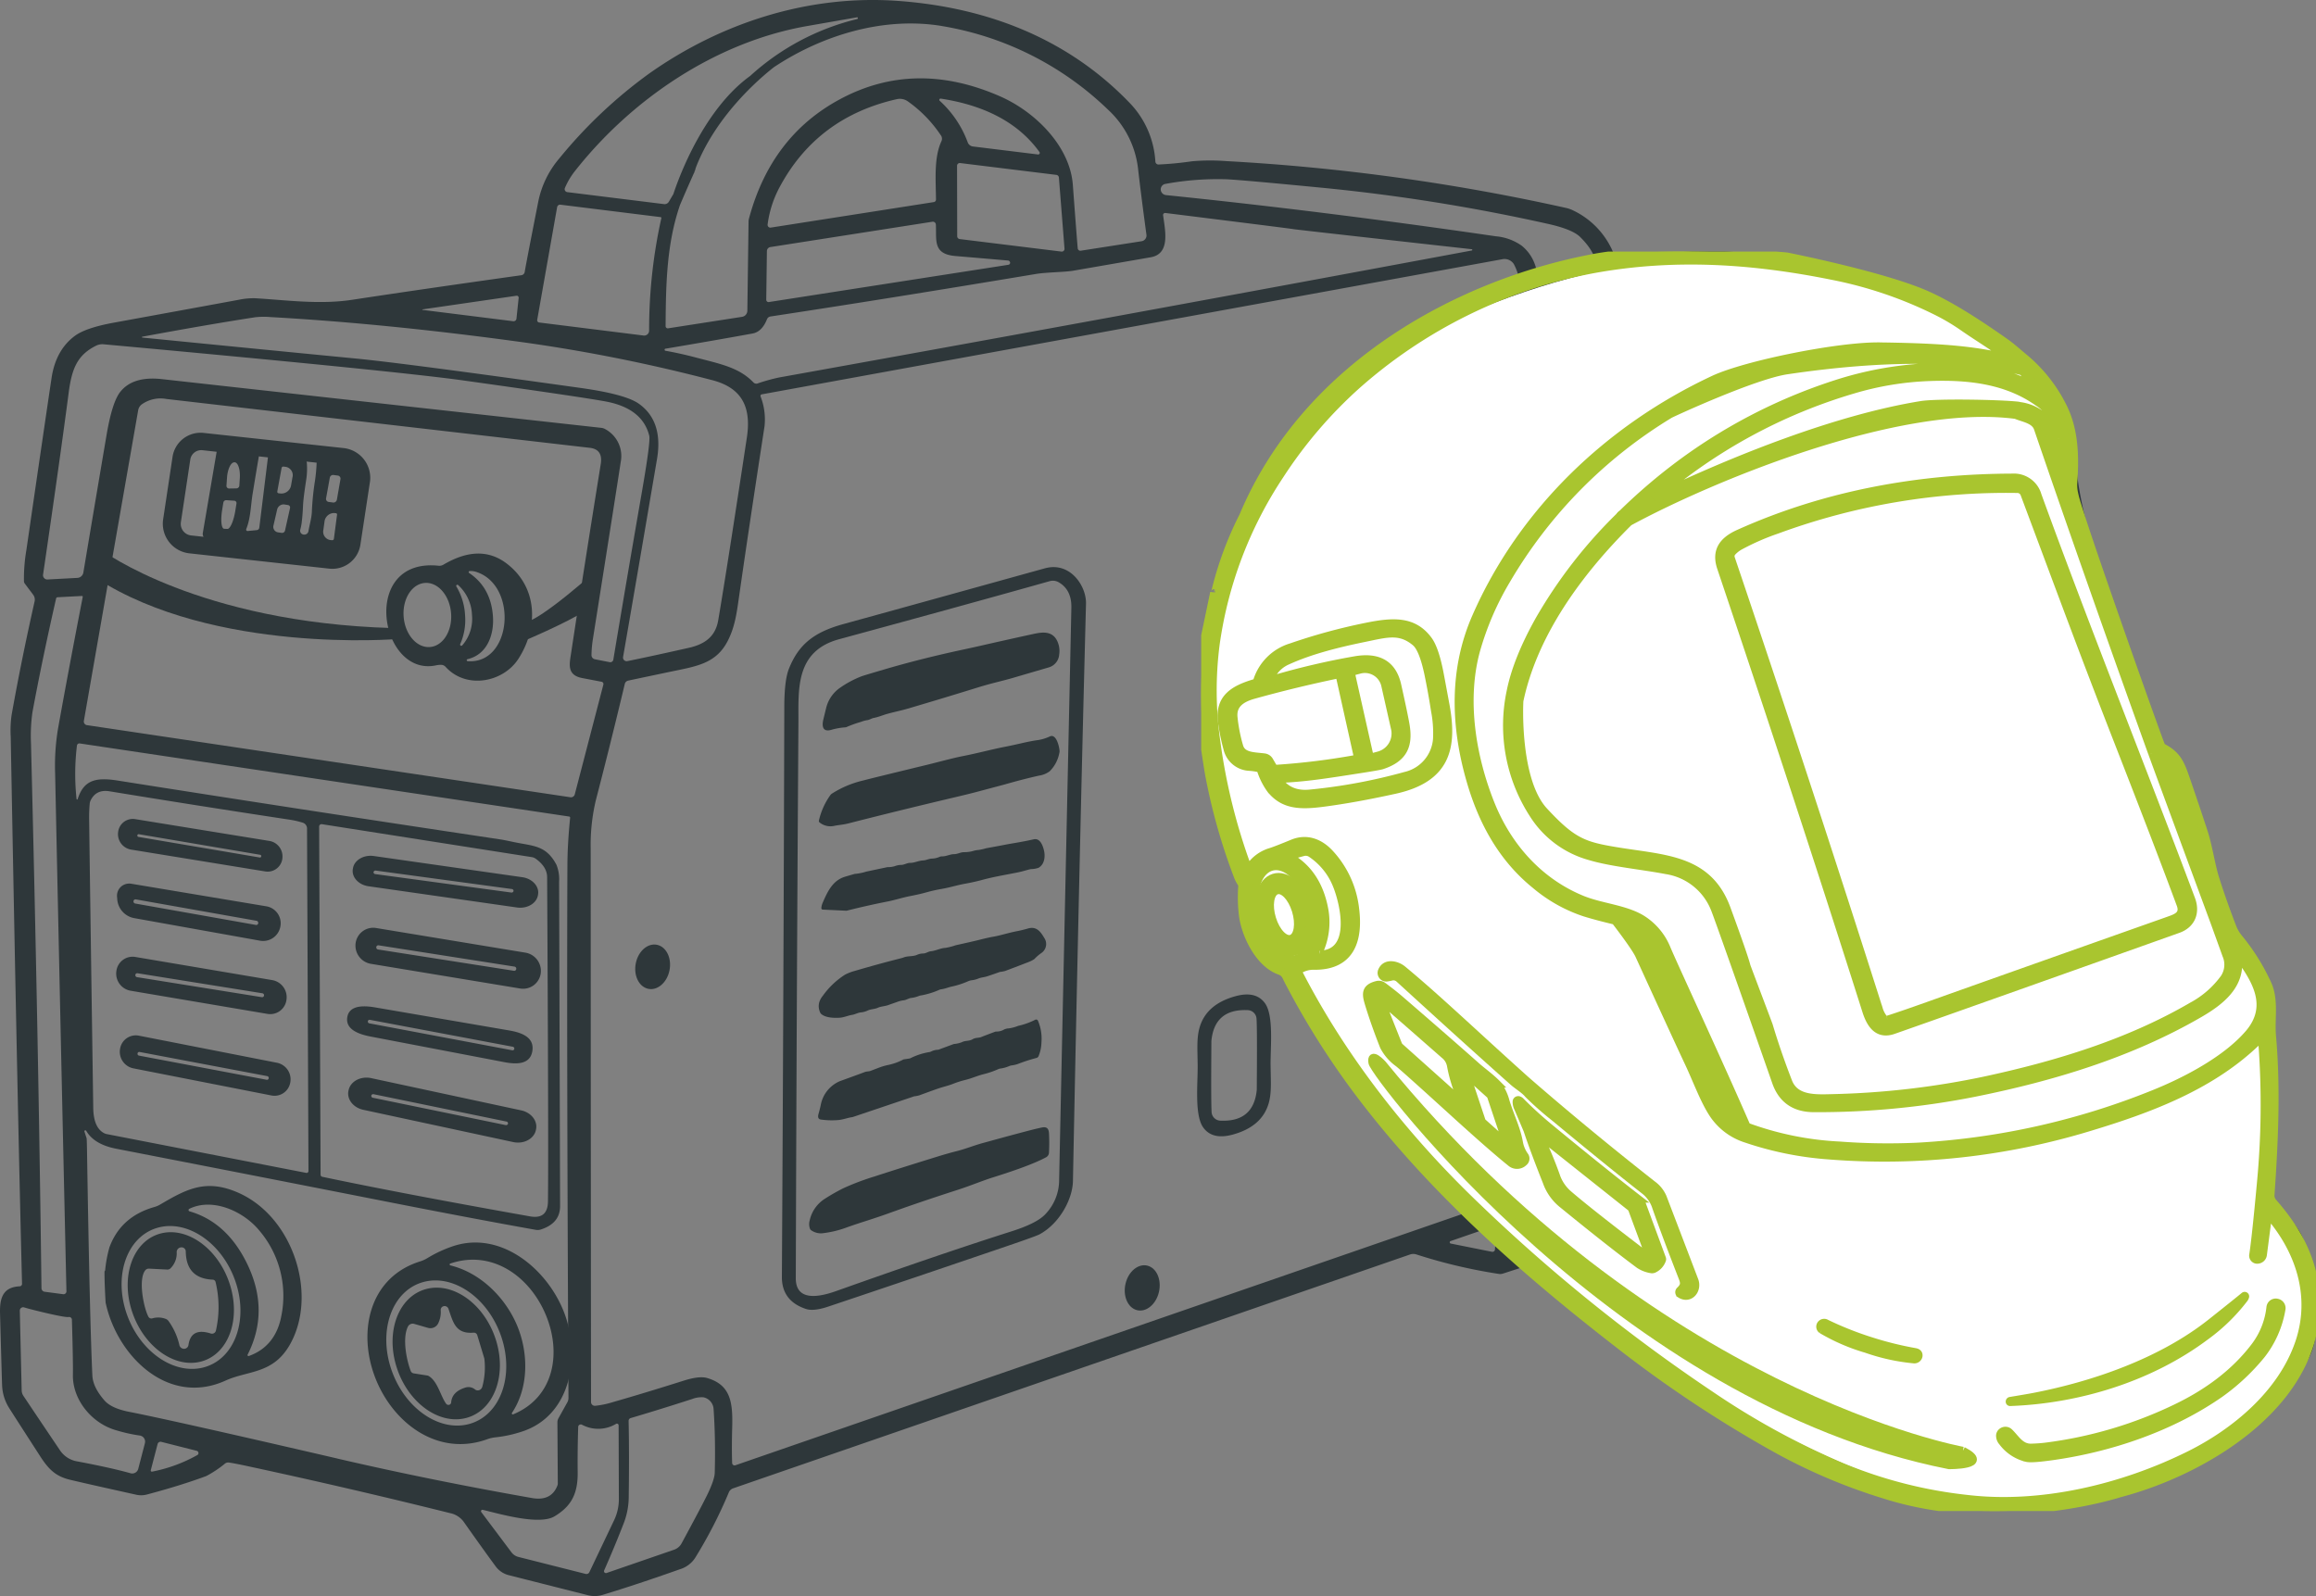
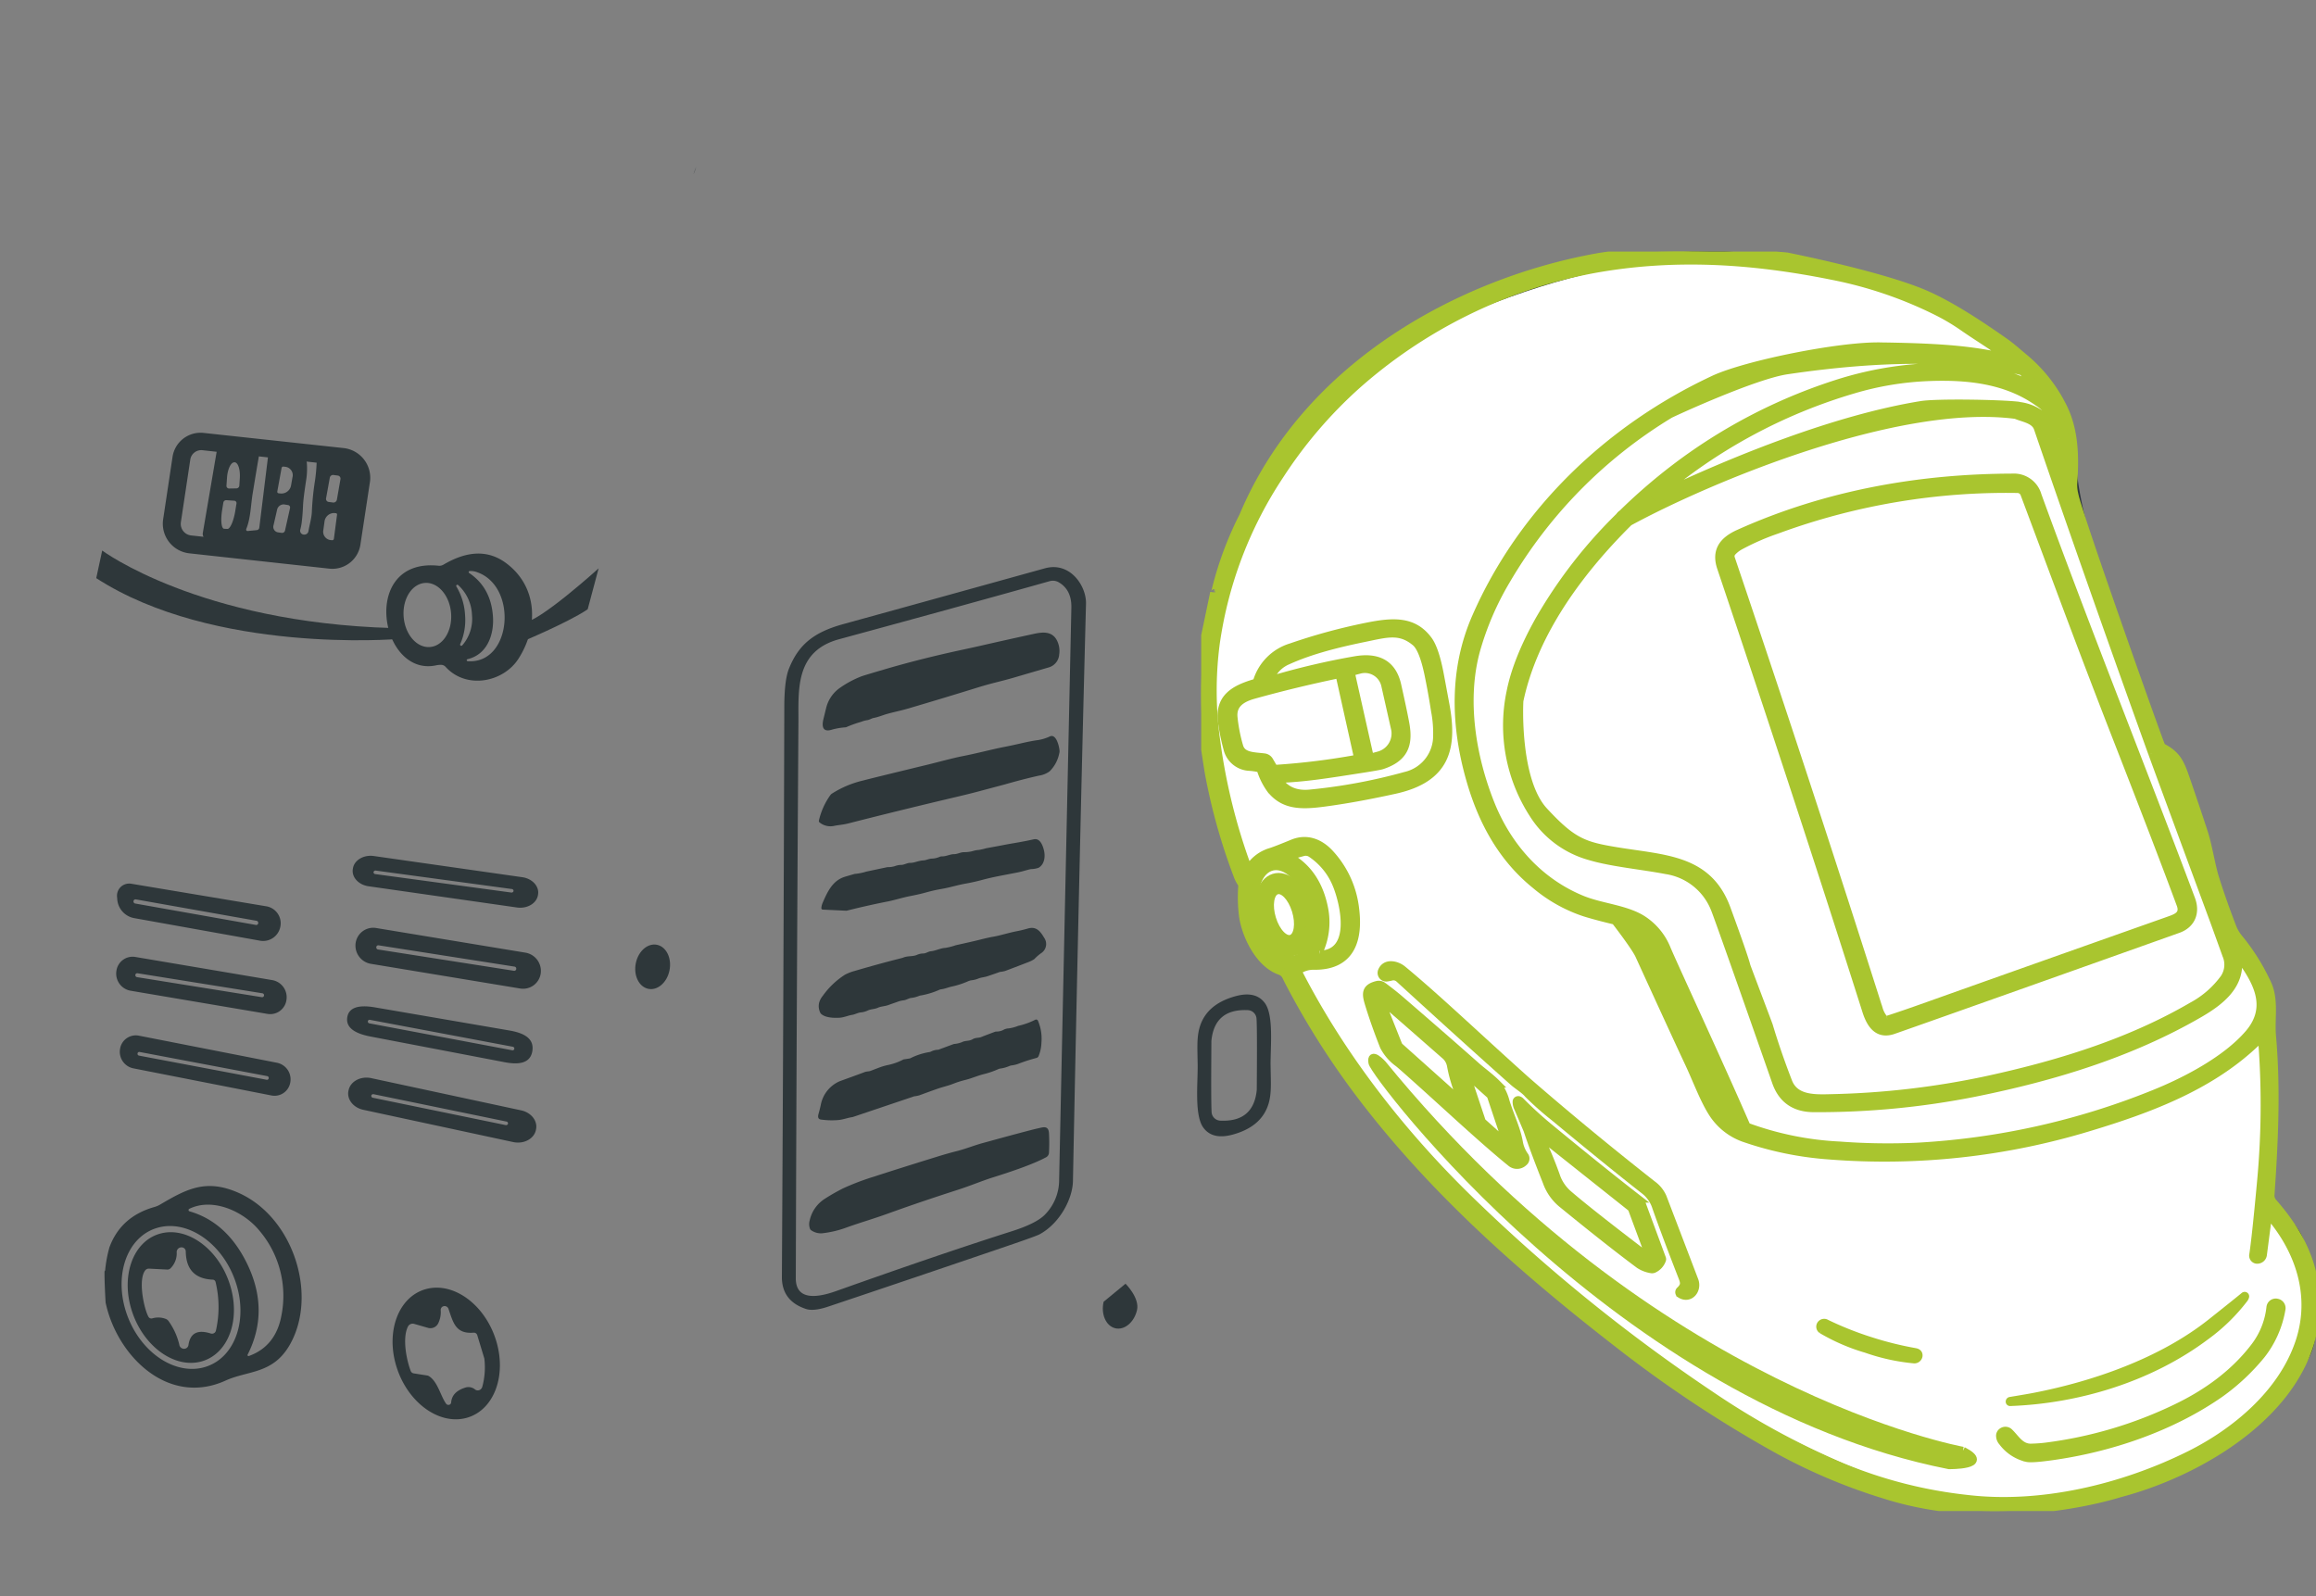
<svg xmlns="http://www.w3.org/2000/svg" width="597.824" height="412.036" viewBox="0 0 597.824 412.036">
  <rect x="0" y="0" width="597.824" height="412.036" fill="#808080" stroke="none" />
  <defs>
    <style> .cls-1 { fill: #2e373a; } .cls-2, .cls-3 { fill: none; } .cls-2, .cls-6 { stroke: #2e373a; } .cls-2, .cls-3, .cls-6, .cls-8 { stroke-width: 2px; } .cls-3, .cls-8 { stroke: #a9c52f; } .cls-4 { clip-path: url(#clip-path); } .cls-5 { clip-path: url(#clip-path-2); } .cls-6 { fill: #fff; } .cls-7 { clip-path: url(#clip-path-3); } .cls-8 { fill: #a9c52f; } </style>
    <clipPath id="clip-path">
      <rect id="矩形_128" data-name="矩形 128" class="cls-1" width="419.705" height="412.036" />
    </clipPath>
    <clipPath id="clip-path-2">
      <rect id="矩形_129" data-name="矩形 129" class="cls-2" width="287.759" height="325.137" />
    </clipPath>
    <clipPath id="clip-path-3">
      <rect id="矩形_130" data-name="矩形 130" class="cls-3" width="287.759" height="325.137" />
    </clipPath>
  </defs>
  <g id="熔接机插图" transform="translate(-94.078 -4606.754)">
    <g id="组_69" data-name="组 69" transform="translate(94.078 4606.754)">
      <g id="组_68" data-name="组 68" class="cls-4">
        <path id="路径_17483" data-name="路径 17483" class="cls-1" d="M86.357,109.556l-36.012-3.9a7.317,7.317,0,0,0-8.1,6.131L39.8,128.047c-.02.157-.041.313-.051.47a7.694,7.694,0,0,0,6.87,8.223L82.6,140.675a7.314,7.314,0,0,0,8.123-6.128L93.2,118.263c.021-.146.041-.3.052-.46a7.719,7.719,0,0,0-6.891-8.247m-32.74.982L50.049,131.5a1.435,1.435,0,0,0,.195.966l-3.186-.349a.921.921,0,0,1-.18-.025,3,3,0,0,1-2.49-3.376l2.433-16.2a2.868,2.868,0,0,1,3.175-2.4l3.633.4c-.011.011-.011.011-.011.021m4.822,15.212c-.413,2.616-1.335,4.73-2.044,4.684h-.011l-.837-.039c-.71-.047-.931-2.247-.5-4.873l.309-1.907a.751.751,0,0,1,.812-.6l1.992.135a.615.615,0,0,1,.585.713Zm1.169-8.511v.011l-.128,2.016a.784.784,0,0,1-.781.706L56.867,120a.682.682,0,0,1-.712-.694l.139-2.027c.139-2.246.988-4.038,1.878-4.041l.063-.008c.9.007,1.5,1.8,1.373,4.014m5.025,12.877a.736.736,0,0,1-.655.624l-2.328.223a.367.367,0,0,1-.415-.354.431.431,0,0,1,.031-.157c1.153-2.8,1.149-6.136,1.676-9.284.691-4.234,1.207-7.331,1.559-9.333a.649.649,0,0,0,.01-.135l2.354.257Zm7.936-5.086-1.3,5.832a.778.778,0,0,1-.845.589h-.011l-1-.146a1.433,1.433,0,0,1-1.1-1.844l.906-3.956a1.733,1.733,0,0,1,1.838-1.4l.976.157a.627.627,0,0,1,.533.765m.644-8.013-.372,2.149a2.534,2.534,0,0,1-2.7,2.12l-.488-.052a.4.4,0,0,1-.372-.468l1.108-6.068a.436.436,0,0,1,.5-.357l.5.053a2.18,2.18,0,0,1,1.834,2.622m5.773,1.06a70.082,70.082,0,0,0-.8,8.1c-.109,1.641-.611,3.284-.871,4.838a1.077,1.077,0,0,1-1.152.885.429.429,0,0,1-.116,0l-.116-.034a1,1,0,0,1-.716-1.292,13.3,13.3,0,0,0,.415-2.325c.123-1.012.213-2.266.281-3.74.057-1.37.334-3.6.809-6.661a18.878,18.878,0,0,0,.183-4.383,1.4,1.4,0,0,0-.087-.42l2.611.284a44.489,44.489,0,0,1-.437,4.754m4.888,14.913a.416.416,0,0,1-.423.347l-.435-.03a2.172,2.172,0,0,1-1.857-2.614l.289-2.119a2.5,2.5,0,0,1,2.5-2.25l.436.04a.329.329,0,0,1,.309.384Zm.775-10.106a.9.9,0,0,1-.973.724l-1.136-.149a.789.789,0,0,1-.682-.936l.965-5.319a.86.86,0,0,1,.963-.7l1.115.148a.8.8,0,0,1,.672.935Z" transform="translate(2.299 6.113)" />
        <path id="路径_17484" data-name="路径 17484" class="cls-1" d="M373.686,193.832c.686-3.161,3.215-5.272,5.648-4.717s3.851,3.57,3.164,6.731-3.216,5.272-5.649,4.715-3.849-3.569-3.163-6.729" transform="translate(21.619 10.941)" />
        <path id="路径_17485" data-name="路径 17485" class="cls-1" d="M155.163,235.245c.665-3.129,3.143-5.216,5.536-4.662s3.793,3.542,3.127,6.671-3.144,5.216-5.537,4.661-3.79-3.542-3.126-6.67" transform="translate(8.971 13.341)" />
-         <path id="路径_17486" data-name="路径 17486" class="cls-1" d="M71.207,210.177a3.824,3.824,0,0,1-4.458,3.215L32.2,207.768a4.04,4.04,0,0,1-3.381-4.484l.022-.165a3.813,3.813,0,0,1,4.444-3.213l34.55,5.615a4.045,4.045,0,0,1,3.388,4.491h0Zm-5.436-.687a.346.346,0,0,0-.287-.386l-31.311-5.313a.328.328,0,0,0-.383.272h0l-.005.04a.346.346,0,0,0,.286.386h0l31.31,5.313a.326.326,0,0,0,.383-.272Z" transform="translate(1.666 11.567)" />
        <path id="路径_17487" data-name="路径 17487" class="cls-1" d="M28.619,219.737l-.045-.574a3.129,3.129,0,0,1,2.83-3.526,3.333,3.333,0,0,1,.858.031l34.807,5.818a4.436,4.436,0,0,1,3.7,4.936c0,.03-.01.06-.014.09l-.052.291a4.52,4.52,0,0,1-5.3,3.551l-32.392-5.809a5.337,5.337,0,0,1-4.392-4.808M65,225.834a.54.54,0,0,0-.444-.606l-31.145-5.522a.511.511,0,0,0-.6.42l-.006.041a.542.542,0,0,0,.444.606L64.4,226.3a.512.512,0,0,0,.6-.421Z" transform="translate(1.652 12.48)" />
        <path id="路径_17488" data-name="路径 17488" class="cls-1" d="M348.044,246.851c-.222,7.829.917,12.972-7.622,15.218-4.97,1.294-14.254,5.761-14.056-2.87q.144-6.7.322-13.288c.22-7.824-.908-12.964,7.625-15.22,4.96-1.3,14.258-5.788,14.058,2.858q-.148,6.7-.327,13.3M330.782,246q-.021.759-.357,12.372a1.353,1.353,0,0,0,1.284,1.365,1.32,1.32,0,0,0,.423-.046l9.431-2.5a2.748,2.748,0,0,0,2.063-2.551q.086-2,.254-7.9.022-.77.349-12.393a1.352,1.352,0,0,0-1.3-1.351,1.292,1.292,0,0,0-.4.043l-9.435,2.507a2.753,2.753,0,0,0-2.072,2.552q-.073,2-.241,7.9" transform="translate(18.89 13.218)" />
        <path id="路径_17489" data-name="路径 17489" class="cls-1" d="M340.673,255.445l-7.109,1.883a1.683,1.683,0,0,1-2.029-1.125,1.537,1.537,0,0,1-.068-.489l.33-17.561a1.547,1.547,0,0,1,1.166-1.467l7.111-1.9a1.683,1.683,0,0,1,2.031,1.122,1.608,1.608,0,0,1,.068.49l-.333,17.579a1.548,1.548,0,0,1-1.167,1.467m-2.457-14.608a.945.945,0,0,0-.888-.969l-.388-.027a.893.893,0,0,0-.97.841l-.462,10.1a.945.945,0,0,0,.887.97l.389.026a.891.891,0,0,0,.969-.84Z" transform="translate(19.185 13.586)" />
        <path id="路径_17490" data-name="路径 17490" class="cls-1" d="M72.292,244.689a4.235,4.235,0,0,1-4.964,3.531l-35.216-5.963a4.487,4.487,0,0,1-3.724-5l.026-.185a4.223,4.223,0,0,1,4.948-3.529L68.587,239.5a4.49,4.49,0,0,1,3.732,5Zm-5.783-1.218a.508.508,0,0,0-.427-.563L33.859,237.74a.478.478,0,0,0-.556.4l-.005.041a.508.508,0,0,0,.426.563l32.222,5.17a.48.48,0,0,0,.559-.405Z" transform="translate(1.641 13.514)" />
        <path id="路径_17491" data-name="路径 17491" class="cls-1" d="M134.535,238.325a4.6,4.6,0,0,1-5.4,3.744L90.817,235.73a4.775,4.775,0,0,1-4.047-5.3l.03-.2a4.586,4.586,0,0,1,5.387-3.742l38.322,6.327a4.781,4.781,0,0,1,4.057,5.309Zm-6.292-1.294a.542.542,0,0,0-.464-.6L92.72,230.94a.518.518,0,0,0-.605.43l-.006.043a.541.541,0,0,0,.463.6l35.057,5.495a.519.519,0,0,0,.607-.429Z" transform="translate(5.019 13.105)" />
        <path id="路径_17492" data-name="路径 17492" class="cls-1" d="M133.87,219.039c-.373,2.113-2.795,3.522-5.408,3.148l-38.318-5.48c-2.6-.372-4.416-2.384-4.044-4.493l.029-.166c.371-2.109,2.784-3.517,5.391-3.146l38.325,5.469c2.614.373,4.429,2.389,4.056,4.5Zm-6.293-1.114a.481.481,0,0,0-.464-.507l-35.061-4.754a.515.515,0,0,0-.607.361l-.005.036a.48.48,0,0,0,.463.507l35.06,4.755a.516.516,0,0,0,.608-.361Z" transform="translate(4.981 12.088)" />
        <path id="路径_17493" data-name="路径 17493" class="cls-1" d="M132.518,257.1c-.565,3.583-4.179,3.47-7.245,2.889q-2.429-.467-34.537-6.614-6.576-1.255-6-4.957t7.186-2.563l34.648,5.955c3.067.531,6.519,1.7,5.943,5.29m-4.655-.555a.47.47,0,0,0-.381-.53l-36.9-6.951a.442.442,0,0,0-.526.358l0,.019a.468.468,0,0,0,.38.529l36.895,6.953a.445.445,0,0,0,.528-.359Z" transform="translate(4.902 14.214)" />
        <path id="路径_17494" data-name="路径 17494" class="cls-1" d="M73.232,264.868a4.125,4.125,0,0,1-4.924,3.3L32.783,261.19a4.362,4.362,0,0,1-3.5-4.951l.032-.184a4.112,4.112,0,0,1,4.909-3.3l35.532,6.971a4.367,4.367,0,0,1,3.506,4.959Zm-5.56-1.145a.475.475,0,0,0-.385-.537l-32.94-6.234a.447.447,0,0,0-.532.363l-.006.041a.474.474,0,0,0,.385.536l32.938,6.235a.449.449,0,0,0,.534-.363Z" transform="translate(1.692 14.624)" />
        <path id="路径_17495" data-name="路径 17495" class="cls-1" d="M133.384,276.638c-.559,2.215-3.166,3.546-5.824,2.975l-38.708-8.331c-2.65-.57-4.348-2.826-3.792-5.038l.04-.162c.555-2.211,3.154-3.543,5.8-2.974l38.717,8.321c2.658.571,4.361,2.831,3.8,5.046Zm-7.17-1.771a.489.489,0,0,0-.43-.556l-34.221-7.046a.525.525,0,0,0-.64.336h0l0,.02a.491.491,0,0,0,.428.556l34.22,7.045a.527.527,0,0,0,.642-.336Z" transform="translate(4.917 15.221)" />
-         <path id="路径_17496" data-name="路径 17496" class="cls-1" d="M24.566,309.757l0,.332a.079.079,0,0,0,.011.053Z" transform="translate(1.422 17.929)" />
        <path id="路径_17497" data-name="路径 17497" class="cls-1" d="M60.145,291.21c-8.34-3.716-13.354-1.074-20.216,2.963a6.252,6.252,0,0,1-1.59.684q-8.672,2.475-11.578,10.432a33.435,33.435,0,0,0-1.09,5.843.541.541,0,0,1-.166.317c-.031,2.442.166,6.064.281,8.063,2.878,13.663,16.053,26.91,30.962,20.144,5.828-2.649,12.224-1.63,16.577-9.236,7.307-12.783.982-32.885-13.18-39.21M51.623,336.1c-7.711,2.436-16.808-3.6-20.322-13.476s-.136-19.87,7.56-22.318c7.713-2.45,16.819,3.578,20.339,13.47s.13,19.885-7.577,22.324m19.545-13.253c-.888,4.96-3.545,8.734-8.408,10.466a.261.261,0,0,1-.328-.144.257.257,0,0,1,.01-.2q5.8-11.46-.231-23.68Q57,298.728,47.451,295.962a.345.345,0,0,1-.076-.637c5.994-2.968,14.006.572,18.15,5.674a25.982,25.982,0,0,1,5.644,21.844" transform="translate(1.476 16.752)" />
        <path id="路径_17498" data-name="路径 17498" class="cls-1" d="M39.353,301.119c6.932-2.059,15.023,3.64,18.068,12.728s-.113,18.118-7.049,20.166-15.013-3.653-18.055-12.733.107-18.106,7.036-20.162m13.763,11.833q-6.874-.3-6.968-7.3A1.07,1.07,0,0,0,45.1,304.61h-.108a1.222,1.222,0,0,0-1.187,1.266,5.41,5.41,0,0,1-1.594,4.148,1.121,1.121,0,0,1-.843.319l-4.7-.237a1.186,1.186,0,0,0-1.042.523c-1.812,2.475-.259,9.858.9,11.919a.862.862,0,0,0,1,.392,5.4,5.4,0,0,1,3.344.1,1.651,1.651,0,0,1,.825.585,17.163,17.163,0,0,1,2.814,6.256,1.237,1.237,0,0,0,1.455.889,1.129,1.129,0,0,0,.876-.925q.655-4.619,5.738-3a1.045,1.045,0,0,0,1.337-.675.8.8,0,0,0,.021-.087,27.574,27.574,0,0,0-.1-12.549.777.777,0,0,0-.72-.582" transform="translate(1.803 17.404)" />
-         <path id="路径_17499" data-name="路径 17499" class="cls-1" d="M140.474,321.4c4.279,11.321,1.705,26.554-10.963,30.633a32.7,32.7,0,0,1-6.809,1.477,8.807,8.807,0,0,0-2.12.489c-12.834,4.64-24.522-4.278-28.994-16.092s-1.415-25.709,11.622-29.8a8.58,8.58,0,0,0,1.969-.894,32.516,32.516,0,0,1,6.256-2.943c12.54-4.421,24.749,5.814,29.039,17.136M128.3,324.664c2.966,7.127,3.009,16.014-1.332,22.53a.251.251,0,0,0,.075.349.262.262,0,0,0,.244.025c10.541-4.363,12.541-15.781,8.406-25.687s-13.823-16.908-24.655-13.236a.241.241,0,0,0-.146.318.263.263,0,0,0,.19.163c7.858,1.931,14.24,8.411,17.217,15.538m-24.483-11.171c-7.833,2.344-11.411,12.409-8,22.481s12.528,16.347,20.365,14.015,11.432-12.4,8.016-22.486-12.544-16.356-20.382-14.01" transform="translate(5.189 17.55)" />
-         <path id="路径_17500" data-name="路径 17500" class="cls-1" d="M274.646,313.529c.744-3.173,3.275-5.259,5.654-4.661s3.706,3.656,2.961,6.829-3.276,5.259-5.655,4.66-3.7-3.656-2.96-6.828" transform="translate(15.884 17.871)" />
+         <path id="路径_17500" data-name="路径 17500" class="cls-1" d="M274.646,313.529s3.706,3.656,2.961,6.829-3.276,5.259-5.655,4.66-3.7-3.656-2.96-6.828" transform="translate(15.884 17.871)" />
        <path id="路径_17501" data-name="路径 17501" class="cls-1" d="M104.358,314.614c7.072-1.968,15.172,3.877,18.088,13.056s-.457,18.209-7.532,20.168-15.16-3.89-18.074-13.06.452-18.2,7.518-20.165m12.364,11.239c-4.666.378-5.271-2.591-6.5-6.149a1.058,1.058,0,0,0-1.309-.668.99.99,0,0,0-.694,1.059,6.564,6.564,0,0,1-.6,3.246,2.249,2.249,0,0,1-2.73,1.256l-3.5-1.006a1.38,1.38,0,0,0-1.629.682c-1.462,2.9-.444,8.427.712,11.461a.994.994,0,0,0,.775.627l3.574.562a.566.566,0,0,1,.2.069c2.369,1.288,3.136,5.176,4.585,7.2a.739.739,0,0,0,1.007.189.678.678,0,0,0,.3-.516q.222-2.734,3.539-3.795a2.64,2.64,0,0,1,2.621.442,1.151,1.151,0,0,0,1.651-.246,1.336,1.336,0,0,0,.234-.48,19.171,19.171,0,0,0,.536-7.126,1.677,1.677,0,0,0-.075-.326l-1.772-5.849a.893.893,0,0,0-.915-.63" transform="translate(5.544 18.188)" />
        <path id="路径_17502" data-name="路径 17502" class="cls-1" d="M202.875,179.5c-1.79.5-2.5-.494-1.95-2.759q.7-2.872.739-3.023a8.89,8.89,0,0,1,3.488-5.052,26.069,26.069,0,0,1,5.642-3.018q.652-.241,5.967-1.8,9.181-2.694,19.5-4.928,3.637-.785,5.049-1.107,6.92-1.582,13.586-3.034c2.179-.477,5.305-1.149,6.557,2.168a6.029,6.029,0,0,1,.336,3.085,3.735,3.735,0,0,1-2.7,3.331q-5.482,1.6-9.32,2.728-1.212.357-4.582,1.211-2.161.546-4.573,1.293-9.546,2.955-17.99,5.432c-1.647.482-3.309.811-5.136,1.311-1.222.331-2.2.807-3.634,1.084-.416.076-1.049.471-1.545.546a7,7,0,0,0-1.693.46,30.349,30.349,0,0,0-3.568,1.262,1.1,1.1,0,0,1-.485.145,17.121,17.121,0,0,0-3.682.666" transform="translate(11.619 8.935)" />
        <path id="路径_17503" data-name="路径 17503" class="cls-1" d="M199.821,201.429a18.217,18.217,0,0,1,2.931-6.533,1.5,1.5,0,0,1,.372-.377,25.872,25.872,0,0,1,8.184-3.44q1.377-.389,16.576-4.071c2.57-.621,6.447-1.695,8.989-2.19,3.875-.755,7.395-1.722,10.749-2.381q2-.387,4.343-.927,2.893-.666,4.355-.839a11.439,11.439,0,0,0,3.145-.966c1.535-.675,2.336,2.251,2.466,3.7a1.666,1.666,0,0,1-.05.566,9.031,9.031,0,0,1-2.492,4.746,6.073,6.073,0,0,1-2.708,1.112q-3.837.839-8.857,2.274-.017.008-7.368,1.962-1.753.467-4.973,1.228-15.045,3.55-28.04,6.878c-1.394.358-2.635.412-3.675.64a4.459,4.459,0,0,1-3.789-.894.481.481,0,0,1-.158-.485" transform="translate(11.565 10.396)" />
        <path id="路径_17504" data-name="路径 17504" class="cls-1" d="M200.412,222.594a4.016,4.016,0,0,1,.344-1.39c1.286-2.983,2.62-5.743,5.694-6.7q.313-.1,2.408-.706a1.733,1.733,0,0,1,.45-.069,13.907,13.907,0,0,0,2.692-.565q3.84-.816,4.6-.972c.427-.09.646-.138.657-.141a1.713,1.713,0,0,1,.374-.048,5.684,5.684,0,0,0,1.683-.233,5.181,5.181,0,0,1,1.606-.342c.856.04,1.569-.53,2.419-.522,1.1.014,2.191-.588,3.382-.636.764-.03,1.419-.451,2.291-.472a5.2,5.2,0,0,0,1.923-.449,1.463,1.463,0,0,1,.6-.118c1.1.017,2.128-.567,3.055-.57,1.013,0,1.72-.536,2.743-.519a8.043,8.043,0,0,0,2.243-.307,6.6,6.6,0,0,1,1.469-.268,15.584,15.584,0,0,0,1.941-.445q2.856-.511,5.562-1.034.463-.087,1.225-.214,3.118-.519,5.457-1.049c1.55-.351,2.271,1.37,2.619,2.738.417,1.632.212,3.685-1.346,4.6a6.059,6.059,0,0,1-1.913.347,2.668,2.668,0,0,0-.4.069c-.973.246-2.07.588-3.077.787-3.918.78-6.17,1.126-9.183,1.937q-2.093.563-4.34.968c-2.063.366-3.979.987-6.044,1.347a39.622,39.622,0,0,0-4,.89q-1.639.473-4.246.976c-1.826.352-3.946,1.028-5.651,1.365Q212.5,221.86,207,223.237a.685.685,0,0,1-.193.018l-6.05-.287a.362.362,0,0,1-.341-.368v-.006" transform="translate(11.6 11.852)" />
        <path id="路径_17505" data-name="路径 17505" class="cls-1" d="M253.766,226.595c2.045-.587,3.133.549,4.182,2.37a2.8,2.8,0,0,1-.753,3.991,11.231,11.231,0,0,0-1.665,1.428,1.246,1.246,0,0,1-.255.207,7.912,7.912,0,0,1-1.324.653q-4.381,1.692-6.087,2.319a7.5,7.5,0,0,1-1.189.221,1.448,1.448,0,0,0-.3.077q-1.043.386-3.032,1.051c-.848.285-1.659.3-2.361.6a6.53,6.53,0,0,1-1.834.455,3.8,3.8,0,0,0-.847.258,21.5,21.5,0,0,1-4.155,1.35c-.989.211-1.757.589-2.778.714a1.771,1.771,0,0,0-.365.09,20.572,20.572,0,0,1-4.9,1.506,1.327,1.327,0,0,0-.422.107,7.791,7.791,0,0,1-2.121.54,1.7,1.7,0,0,0-.435.114l-.887.355a2.439,2.439,0,0,1-.709.151,7.093,7.093,0,0,0-1.56.417q-1.95.682-1.975.693c-1.057.437-2.039.379-2.96.793-.842.383-1.742.315-2.563.692a5.267,5.267,0,0,1-1.757.5c-.853.067-1.585.544-2.374.656-.89.125-2.052.651-3.165.725-1.449.1-3.855.023-4.9-1.107a3.775,3.775,0,0,1-.363-2.891A4.72,4.72,0,0,1,200.8,244a20.727,20.727,0,0,1,5.722-5.463,11.66,11.66,0,0,1,2.461-.968q6.147-1.8,11.223-3.089,1.262-.321,1.375-.37c1.135-.5,2.383-.22,3.51-.693a4.029,4.029,0,0,1,1.584-.372c.753.015,1.363-.526,2.094-.588,1.159-.1,2.529-.824,3.676-.855a15.863,15.863,0,0,0,2.7-.688q4.434-.976,6.279-1.443,2.237-.563,3.383-.756c1.807-.3,3.964-1.018,6.181-1.439q1.247-.238,2.783-.679" transform="translate(11.564 13.106)" />
        <path id="路径_17506" data-name="路径 17506" class="cls-1" d="M255.685,248.843a.529.529,0,0,1,.716.332,11.831,11.831,0,0,1,.869,5.568,10,10,0,0,1-.748,3.529.836.836,0,0,1-.525.443,44.155,44.155,0,0,0-4.846,1.571,8.124,8.124,0,0,1-1.6.362,2.477,2.477,0,0,0-.589.167,8.652,8.652,0,0,1-2.338.644,1.531,1.531,0,0,0-.438.124,22.4,22.4,0,0,1-3.72,1.293c-1.7.417-3.09,1.069-4.673,1.474a24.677,24.677,0,0,0-3.154.979c-1.409.57-2.651.809-4.207,1.345q-1.284.443-4.682,1.692a7.549,7.549,0,0,1-1.29.253.243.243,0,0,0-.073.017l-15.833,5.337a.586.586,0,0,1-.11.024c-1.213.157-2.5.7-3.869.771a20.086,20.086,0,0,1-4.269-.155c-.757-.132-.775-.744-.565-1.492q.384-1.377.565-2.262a8.333,8.333,0,0,1,4.931-6.147q5.309-1.923,6.533-2.394a5.735,5.735,0,0,1,.9-.146,2.476,2.476,0,0,0,.576-.148q.6-.235,2.292-.876a15.728,15.728,0,0,1,2.326-.652,14.817,14.817,0,0,0,3.757-1.376.228.228,0,0,1,.08-.029l1.45-.222a1.289,1.289,0,0,0,.373-.117,16.862,16.862,0,0,1,4.8-1.548,1.552,1.552,0,0,0,.47-.15,4.135,4.135,0,0,1,1.844-.452.047.047,0,0,0,.025-.007l3.835-1.419a1.244,1.244,0,0,1,.276-.07,6.866,6.866,0,0,0,1.96-.461c.9-.472,1.826-.2,2.791-.772.785-.459,1.552-.281,2.225-.559q.8-.335,3.515-1.347a1.037,1.037,0,0,1,.329-.06,3.971,3.971,0,0,0,1.8-.4,2.922,2.922,0,0,1,1.392-.417,10.033,10.033,0,0,0,2.471-.654,18.643,18.643,0,0,0,4.427-1.588" transform="translate(11.555 14.4)" />
        <path id="路径_17507" data-name="路径 17507" class="cls-1" d="M197.671,301.341a3.423,3.423,0,0,1-.091-2.219,8.849,8.849,0,0,1,3.922-5.582,51.671,51.671,0,0,1,4.711-2.687,66.129,66.129,0,0,1,8.089-3.061q5.739-1.876,15.956-5.04,2.931-.911,5.172-1.473c2.472-.622,4.388-1.445,6.861-2.125q12.32-3.391,14.44-3.834c1.082-.232,2.5-.747,2.61,1.315a45.332,45.332,0,0,1,0,4.987,1.408,1.408,0,0,1-.675,1.178c-3.276,1.785-8.667,3.619-13.738,5.217-2.889.911-5.705,2.117-9.128,3.222q-9.442,3.051-16.219,5.485-.946.336-1.072.383-2.761,1.011-6.912,2.338-2.8.9-4.857,1.648a26.5,26.5,0,0,1-6.05,1.379,4.434,4.434,0,0,1-2.734-.794.736.736,0,0,1-.287-.337" transform="translate(11.428 15.922)" />
        <path id="路径_17508" data-name="路径 17508" class="cls-1" d="M169.194,42.646a11.263,11.263,0,0,0,.7-1.915q-.367.941-.7,1.915m0,0a11.263,11.263,0,0,0,.7-1.915q-.367.941-.7,1.915" transform="translate(9.793 2.357)" />
-         <path id="路径_17509" data-name="路径 17509" class="cls-1" d="M414.088,278.526a1.428,1.428,0,0,1-.348-.959l2.588-157.09a3.357,3.357,0,0,1,.707-2q2.79-3.521,2.665-6.329-1.062-22.82-1.807-37.783-.359-7.331-2.144-10.622a20.994,20.994,0,0,0-9.986-9.562,7.787,7.787,0,0,0-1.522-.5,537.611,537.611,0,0,0-87.762-12.093,53.5,53.5,0,0,0-8.8.049,86.981,86.981,0,0,1-8.666.834.816.816,0,0,1-.778-.733,23.82,23.82,0,0,0-6.486-15.012C275.8,10.042,254.928,1.9,231.722.228c-23.306-1.657-45.787,5.81-64.073,18.7a122.685,122.685,0,0,0-23.336,22.038,24.667,24.667,0,0,0-5.379,11.123q-3.159,16.036-3.487,18.1a1.026,1.026,0,0,1-.892.866Q109.33,74.591,90.92,77.391c-8.541,1.3-17.14.055-25.137-.4a18.867,18.867,0,0,0-4.121.394q-5.924,1.1-32.211,5.9Q22.18,84.606,19.334,86.7q-4.941,3.653-6.028,10.9-2.237,15.046-6.5,44.432a43.4,43.4,0,0,0-.623,8.009,1.1,1.1,0,0,0,.235.641l2.134,2.843a2.114,2.114,0,0,1,.379,1.74Q5.5,170.474,2.99,184.618a28.088,28.088,0,0,0-.224,5.56q1.776,96.593,2.924,141.246a.636.636,0,0,1-.607.647c-4.226.213-5.18,2.864-5.075,6.915q.486,17.731.527,18.467a11.836,11.836,0,0,0,1.7,5.839q.874,1.411,8.16,12.692c2.183,3.385,4.034,5.153,7.646,6.019q4.235,1.016,17.116,3.87a5.769,5.769,0,0,0,2.76-.051q8.7-2.307,15.319-4.763a27.959,27.959,0,0,0,4.85-3.232,1.351,1.351,0,0,1,1.022-.26q1.6.235,5.135,1,26.1,5.621,51.874,12.043a5.82,5.82,0,0,1,3.516,2.169q5.292,7.5,8.323,11.606a5.975,5.975,0,0,0,3.381,2.261l20.444,5.176a6.991,6.991,0,0,0,3.74-.081q8.937-2.709,19.931-6.609a7.193,7.193,0,0,0,3.951-2.9,119.7,119.7,0,0,0,8.717-16.938,1.849,1.849,0,0,1,1.137-1.073l174.721-60.367a2.577,2.577,0,0,1,1.664,0,135.784,135.784,0,0,0,21.2,5.011A2.386,2.386,0,0,0,388,328.77l17.8-5.757a4.576,4.576,0,0,0,2.645-2.185q1.853-3.477,5.866-10.441,2.636-4.581,2.744-6.795.211-4.475.347-17.969.032-3.578-1.3-5.2c-.608-.733-1.531-1.3-2.018-1.9M300.225,55.586a.286.286,0,0,1,0-.138.533.533,0,0,1,.6-.464s32.988,4.1,33,4.166,46.039,5.184,46.039,5.184a.19.19,0,0,1,.185.172.174.174,0,0,1-.173.167Q284.746,82.413,201.156,97.438a46.771,46.771,0,0,0-5.6,1.553,1.022,1.022,0,0,1-1.071-.262c-3.723-3.87-8.475-4.751-14.894-6.441q-3.964-1.054-7.764-1.726a.28.28,0,0,1-.278-.269.26.26,0,0,1,.267-.278q12.609-2.125,22.431-3.915c1.637-.3,2.874-1.524,3.735-3.687a1.158,1.158,0,0,1,.9-.709q29.767-4.511,68.552-10.981c2.7-.446,7.449-.464,9.591-.838q12.261-2.118,20-3.468c5.144-.89,3.722-6.888,3.21-10.831M267.918,39.875l-16.79-2.063a1.628,1.628,0,0,1-1.324-1.047,27.194,27.194,0,0,0-7.246-10.754.319.319,0,0,1-.1-.266.326.326,0,0,1,.364-.29c10.089,1.542,19.5,5.472,25.48,13.773a.426.426,0,0,1,.087.3.418.418,0,0,1-.473.35m4.769,5.27a.756.756,0,0,1,.647.666L274.779,64.2v.127a.715.715,0,0,1-.807.619L247.739,61.72a.742.742,0,0,1-.657-.729l-.039-18.267a.716.716,0,0,1,.805-.63Zm-29.81-10.2a1.521,1.521,0,0,1,.132,1.522c-1.947,4.156-1.461,9.811-1.4,15.045a.667.667,0,0,1-.558.655l-42.083,6.584a.838.838,0,0,1-.224,0,.709.709,0,0,1-.6-.79,27.894,27.894,0,0,1,2.93-9.334q9.676-18.358,30.435-23.032a3.571,3.571,0,0,1,2.761.522,33.3,33.3,0,0,1,8.6,8.832m-44,28.827,41.812-6.538c.032,0,.065-.01.086-.008a.78.78,0,0,1,.807.721c.214,4.022-.864,7.641,5.046,8.139q5.514.465,13.592,1.167a.582.582,0,0,1,.517.474.523.523,0,0,1-.451.625l-61.8,9.616a.447.447,0,0,1-.118.007.592.592,0,0,1-.569-.589l.169-12.589a1.068,1.068,0,0,1,.908-1.026M243.149,6.726A80.62,80.62,0,0,1,286,28.3a24.509,24.509,0,0,1,7.789,15.476q.771,6.754,2.14,16.815a1.5,1.5,0,0,1-1.281,1.689l-15.678,2.442a.059.059,0,0,0-.043.01.688.688,0,0,1-.733-.605q-.214-2.3-1.268-16.449c-.75-9.945-9.7-18.847-18.84-22.836q-21.96-9.6-41.266.775-17.764,9.538-23.472,30.746a3.365,3.365,0,0,0-.126.924l-.311,22.943a1.607,1.607,0,0,1-1.376,1.564l-19.065,2.962a.3.3,0,0,1-.1.01.57.57,0,0,1-.557-.558c.061-11.335.33-21.46,3.721-31.311,1.365-3.173,1.522-3.563,3.452-7.9.279-.626.456-1.287.7-1.915.011-.021.011-.042.021-.052,5.2-13.212,16.257-22.709,20.043-25.673.011-.011.021-.021.032-.02,12.4-8.246,28.329-13.119,43.367-10.618M145.812,48.543a18.818,18.818,0,0,1,2.652-4.454c14.526-18.4,36.115-33.161,59.769-37.344Q213.62,5.8,221.2,4.474a.191.191,0,0,1,.225.141l.011.011a.246.246,0,0,1-.181.293,62.93,62.93,0,0,0-27.56,14.634c-.011.02-.032.031-.042.041-12.147,8.773-18.521,26.489-19.835,30.5l-1.18,2a1.248,1.248,0,0,1-1.228.6L146.444,49.6a.812.812,0,0,1-.214-.057.773.773,0,0,1-.419-1m-2,4.927a.778.778,0,0,1,.862-.626l25.868,3.209h.032a.218.218,0,0,1,.14.244,133.172,133.172,0,0,0-3.158,29.074.59.59,0,0,1-.011.136,1.266,1.266,0,0,1-1.449,1.108L139.18,83.255h-.042a.6.6,0,0,1-.471-.681Zm-34.73,26.4,24.235-3.523a.307.307,0,0,1,.139,0,.5.5,0,0,1,.427.544l-.567,5.366v.011a.745.745,0,0,1-.849.656l-23.383-2.92a.05.05,0,0,1-.065-.053.079.079,0,0,1,.063-.084M36.753,86.92q16.682-3.1,29.094-5.014a19.714,19.714,0,0,1,3.965-.05q30.216,1.688,65.454,6.543a424.3,424.3,0,0,1,48.421,9.7c8.112,2.042,10.256,7.3,9.089,14.922q-5.118,33.812-7.371,47.046c-.693,4.153-3.314,6.206-7.593,7.171q-9.745,2.195-15.879,3.437a.856.856,0,0,1-.363,0,.934.934,0,0,1-.738-1.065q3.032-17.415,8.75-51.047,1.684-9.846-4.711-14.361-3.466-2.433-14.939-4.043-45.61-6.4-58.079-7.6Q68.521,90.3,36.775,87.15a.122.122,0,0,1-.128-.108.121.121,0,0,1,.106-.123M17.727,101.364c.815-6.149,2.191-9.708,7.1-12.133a3.643,3.643,0,0,1,1.943-.349q75.277,6.885,92.889,9.342,30.251,4.229,36.649,5.411,9.5,1.763,11.277,8.828.373,1.5-1.887,14.487-3.789,21.779-7.383,43.35v.011a.79.79,0,0,1-.947.629l-3.8-.745a1.087,1.087,0,0,1-.889-1.068,29.077,29.077,0,0,1,.349-4.05q6.739-42.579,7.188-45.767a7.875,7.875,0,0,0-3.91-8.48,2.623,2.623,0,0,0-1.111-.38Q80.17,102.145,41.8,97.875q-7.509-.838-10.781,3.322-2.064,2.642-3.488,10.959-2.48,14.572-6.015,35.658a1.653,1.653,0,0,1-1.566,1.375l-7.69.408a.862.862,0,0,1-.233-.015,1.092,1.092,0,0,1-.913-1.209q4.453-30.421,6.615-47.009m132.516,73.674c1.8.344,3.487.664,5.033.962.021,0,.032.011.053.012a.592.592,0,0,1,.418.712l-7.385,28.353a1.013,1.013,0,0,1-1.137.738L22.434,187.2H22.4a.959.959,0,0,1-.754-1.081L35.669,105.9a2.4,2.4,0,0,1,.9-1.487,8.335,8.335,0,0,1,6.318-1.423c69.832,8.059,106.368,12.276,109.365,12.619q3.424.4,2.818,4.184-4.216,26.157-7.682,49.006c-.418,2.706-1.037,5.48,2.854,6.238M8.371,183.886q2.571-13.859,6.116-29.4a.39.39,0,0,1,.336-.3l6.308-.332h.063a.229.229,0,0,1,.16.254q-3.813,19.654-6.383,34.031a58.138,58.138,0,0,0-.745,11.418q1.512,71.58,2.922,133.806v.094a.755.755,0,0,1-.86.651l-4.782-.635a.936.936,0,0,1-.8-.895Q9.922,268.622,8,191.861a43.26,43.26,0,0,1,.371-7.975M37.414,372.538l-1.729,6.657v.01a1.615,1.615,0,0,1-2.039,1.113q-4.952-1.395-13.713-3.049a6.665,6.665,0,0,1-4.5-2.937q-5.151-7.641-9.39-13.977a2.7,2.7,0,0,1-.449-1.4l-.483-20.586a.912.912,0,0,1,.03-.238.862.862,0,0,1,1.091-.613l1.107.322c.559.151,9.219,2.382,10.386,2.156a.51.51,0,0,1,.127-.006.716.716,0,0,1,.709.684q.321,10.744.26,14.309c-.106,6.32,4.851,12.56,11.368,14.311a40.48,40.48,0,0,0,5.758,1.282,1.185,1.185,0,0,1,.337.062,1.583,1.583,0,0,1,1.127,1.9m13.521,3.1a38.986,38.986,0,0,1-11.663,4.274.317.317,0,0,1-.136,0,.288.288,0,0,1-.213-.349l1.76-6.771a.785.785,0,0,1,.967-.563l9.11,2.307a.6.6,0,0,1,.392.293.582.582,0,0,1-.218.814m36.182.895q-42.392-9.827-53.734-12.055-4.619-.9-6.4-2.93-3-3.421-3.138-6.457-.689-14.7-1.394-58.864c-.029-1.488-.065-2.3-.1-2.415-.385-1.166-.578-1.774-.578-1.815a.234.234,0,0,1,.135-.163.273.273,0,0,1,.369.114q2.041,3.5,7.76,4.608,35.438,6.892,69.3,13.56,22.407,4.418,38.98,7.376a2.669,2.669,0,0,0,1.254-.08q5.016-1.6,5.007-6.054-.129-42.428-.253-83.786a9.876,9.876,0,0,0-.7-4.361c-2.7-5.047-5.922-4.769-11-5.832-1.693-.365-2.81-.58-3.342-.665q-54.756-8.223-98.82-15.2c-5.482-.869-8.813-.331-10.413,4.791a.144.144,0,0,1-.115.091.15.15,0,0,1-.169-.129,60.478,60.478,0,0,1,.1-13.8v-.011a.631.631,0,0,1,.726-.535l126.321,18.868a.294.294,0,0,1,.257.321q-.665,6.644-.7,11.951-.206,47.679.273,137.785a2.41,2.41,0,0,1-.3,1.181l-2.282,4.1a2.184,2.184,0,0,0-.273,1.056l.1,15.79a1.4,1.4,0,0,1-.114.56q-1.595,4.065-6.573,3.189-26.322-4.638-50.192-10.182M23.007,211.494a39.235,39.235,0,0,1,.149-4.009,2.5,2.5,0,0,1,.26-.9c.95-1.906,2.572-2.682,4.884-2.3q22.874,3.748,46.316,7.3a22.443,22.443,0,0,1,3.551.806,1.555,1.555,0,0,1,1.086,1.457l.371,88.468a.222.222,0,0,1-.011.083.477.477,0,0,1-.57.391L27.526,292.768A2.4,2.4,0,0,1,27,292.6c-1.913-.926-2.883-3.125-2.931-6.612q-.878-59.961-1.06-74.492M82.75,303.256l-.373-89.876a.2.2,0,0,1,.011-.084.613.613,0,0,1,.708-.527l54.168,8.5a2.419,2.419,0,0,1,1.023.422c1.952,1.4,2.936,2.992,2.942,4.76q.387,70.672.214,83.714c-.043,3.11-1.579,4.394-4.631,3.851Q103.936,308.169,83.2,303.8a.553.553,0,0,1-.447-.544M152.125,405.89a.842.842,0,0,1-.966.428l-17.331-4.38a3.233,3.233,0,0,1-1.809-1.2l-7.781-10.374a.348.348,0,0,1-.065-.314.359.359,0,0,1,.455-.268c4.162.981,14.519,4.046,18.482,1.687,4.389-2.619,6.056-5.874,6.007-11.339-.044-3.8.006-7.718.131-11.762a.661.661,0,0,1,.073-.279.679.679,0,0,1,.924-.275,8.9,8.9,0,0,0,8.792-.242.466.466,0,0,1,.2-.046.437.437,0,0,1,.447.431l.061,19.011a12.6,12.6,0,0,1-1.237,5.51ZM184.5,380.146c-.029,1.274-.715,3.257-2.04,5.954q-1.652,3.348-6.532,12.346a3.489,3.489,0,0,1-1.912,1.622l-17.444,6.012a.511.511,0,0,1-.372-.022.488.488,0,0,1-.257-.634q2.817-6.371,5.179-12.5a19.14,19.14,0,0,0,1.17-6.66q.156-10.935-.031-19.43a.758.758,0,0,1,.562-.756q7.207-2.12,15.847-4.913a6.644,6.644,0,0,1,2.918-.437,3.286,3.286,0,0,1,2.609,3.033q.533,7.647.3,16.385m203.155-63.662a13.4,13.4,0,0,0-1.762,6.117v.032a.661.661,0,0,1-.789.526l-10.624-2.126a.324.324,0,0,1-.238-.2.314.314,0,0,1,.172-.427l12.841-4.441a.346.346,0,0,1,.3.05.327.327,0,0,1,.1.467m-.458-7.021a.887.887,0,0,1-.605.785L189.829,378.269a.623.623,0,0,1-.2.036.639.639,0,0,1-.641-.6q-.14-3.75.016-9.339c.163-6.274-.372-10.845-6.474-12.622q-2.031-.592-6.07.691-10.26,3.242-18.2,5.515a23.662,23.662,0,0,1-4.644.97l-.085,0a.986.986,0,0,1-.971-.968q-.06-62.03-.088-142.916a49.975,49.975,0,0,1,1.322-12.412q3.742-14.386,7.481-30.065a1.154,1.154,0,0,1,.882-.851c1-.219,4.444-.939,10.33-2.182,7.159-1.5,12.251-2.067,15.343-8.036,1.849-3.582,2.309-7.058,2.9-11.173q2.374-16.67,6.615-44.271a16.352,16.352,0,0,0-1.027-7.719c0-.021-.011-.032-.011-.053a.39.39,0,0,1,.319-.468L387.867,66.907a2.848,2.848,0,0,1,2.889,1.262,13.5,13.5,0,0,1,1.61,6.615q1.035,25.1,1.294,37.885a12.936,12.936,0,0,0,1.457,5.517c3.194,6.494,9.972,4.206,15.372,3.054a.311.311,0,0,1,.1-.01.419.419,0,0,1,.413.412l-2.565,156.643a1.338,1.338,0,0,1-.878,1.223c-8.12,3.018-15.478,2.14-18.952,11.152-2,5.188-.969,12.743-1.411,18.8m25.1-8.668a12.783,12.783,0,0,1-1.756,5.8q-.928,1.779-5.853,10.874a2.112,2.112,0,0,1-1.236,1L389.722,322.6a.408.408,0,0,1-.293-.018.414.414,0,0,1-.217-.533c2.1-4.949,3.592-9.356,3.492-15.178-.077-4.547-.045-8.152.116-10.795.452-7.414,4.482-8.32,11.344-10.272,2.483-.706,4.9-1.37,7.255-2.016a.76.76,0,0,1,.217-.025.719.719,0,0,1,.706.715q-.081,11.1-.053,16.317M403.881,117.63q-5.035.931-5.259-4.407-.917-21.178-1.608-40.474-.213-6.066-4.228-9.326A13.58,13.58,0,0,0,386.128,61q-44.534-6.49-85.167-10.635a1.515,1.515,0,0,1-1.318-1.207,1.428,1.428,0,0,1,1.185-1.682,74.591,74.591,0,0,1,15.86-1.192q4.475.236,24.041,2.136a479.552,479.552,0,0,1,58.956,9.4q6.228,1.4,8.2,3.362c3.937,3.924,4.7,6.824,4.96,12.985q1.5,35.532,1.5,37.049c.033,5.153-6.163,5.612-10.467,6.416" transform="translate(0 0)" />
        <path id="路径_17510" data-name="路径 17510" class="cls-1" d="M108.518,163.82a5.743,5.743,0,0,0-1.519.145c-14.515,2.941-19.573-27.874.753-25.734a2.066,2.066,0,0,0,1.242-.267q9.273-5.5,16.123-.464c8.229,6.068,8.521,16.589,3.228,24.782-3.894,6.031-13.427,7.964-18.8,2.032a1.561,1.561,0,0,0-1.022-.494m6.734-.949c11.426.84,13.068-19.4,2.34-23.006a4.461,4.461,0,0,0-1.83-.259.267.267,0,0,0-.245.294.277.277,0,0,0,.13.206q5.621,3.778,6.136,11.208c.326,4.679-1.454,9.847-6.575,11.042a.254.254,0,0,0-.185.316.273.273,0,0,0,.23.2m-10.809-20.21c-3.393.079-5.958,3.852-5.731,8.425s3.163,8.219,6.557,8.141S111.23,155.38,111,150.8s-3.165-8.221-6.56-8.143m10.149,8.329a15.361,15.361,0,0,1-1.259,7.492.313.313,0,0,0,.512.336,10.4,10.4,0,0,0,2.533-7.894,10.974,10.974,0,0,0-3.526-7.661.314.314,0,0,0-.436-.051.3.3,0,0,0-.041.428,15.974,15.974,0,0,1,2.217,7.349" transform="translate(5.456 7.819)" />
        <path id="路径_17511" data-name="路径 17511" class="cls-1" d="M197.021,329.917q-6.279-2.071-6.236-8.314.435-74.27.624-147.246.021-6.8,1.192-9.724c2.484-6.216,6.372-9.417,14.061-11.533,10.3-2.833,27.581-7.616,51.991-14.389,6.546-1.823,10.75,4.589,10.632,9.107q-1.793,68.554-3.37,149.09c-.092,4.611-3.424,10.928-8.612,13.731q-.914.494-8.6,3.112-24.52,8.364-45.952,15.549c-1.664.564-4.087,1.166-5.726.617m65.158-187.638a3.034,3.034,0,0,0-2.319-.244q-20.2,5.7-54.335,14.983c-11.4,3.1-10.43,13.17-10.474,21.32q-.463,71.044-.681,143.624c-.022,6.01,5.9,4.923,10.314,3.363q27.2-9.678,45.361-15.451,6.268-1.988,8.524-4.207a12.742,12.742,0,0,0,3.777-9.114c1.471-69.29,2.53-118.836,3.157-147.66q.1-4.675-3.324-6.614" transform="translate(11.042 8.01)" />
        <path id="路径_17512" data-name="路径 17512" class="cls-1" d="M311.07,261.038c.037,4.032.3,7.017-.5,9.754q-1.75,6.016-9.28,8.066-5.222,1.428-7.584-1.8c-2.319-3.164-1.415-11.321-1.464-16.1-.038-4.02-.3-7.014.5-9.75q1.736-6.016,9.265-8.079,5.227-1.436,7.592,1.792c2.322,3.165,1.414,11.345,1.463,16.115m-15.314-.25q-.052,9.876.092,12.3a2.355,2.355,0,0,0,2.253,2.173q8.618.4,9.408-7.98,0-.021.036-6.071.052-9.883-.1-12.307a2.354,2.354,0,0,0-2.245-2.174q-8.623-.387-9.408,7.99,0,.022-.035,6.07" transform="translate(16.907 14.047)" />
        <path id="路径_17513" data-name="路径 17513" class="cls-1" d="M25.023,134.351S50,152.951,99.93,154.357l1.278,2.836s-47.382,3.94-77.723-15.715" transform="translate(1.359 7.776)" />
        <path id="路径_17514" data-name="路径 17514" class="cls-1" d="M126.045,158.242s13-5.339,18.385-8.974l2.826-10.571s-15.517,14.047-19.326,13.963-1.884,5.582-1.884,5.582" transform="translate(7.267 8.028)" />
      </g>
    </g>
    <g id="组_74" data-name="组 74" transform="translate(404.142 4671.706)">
      <g id="组_71" data-name="组 71">
        <g id="组_70" data-name="组 70" class="cls-5">
          <path id="路径_17515" data-name="路径 17515" class="cls-6" d="M28,194.886s-.733-7.792-6.556-11.246c-6.289-3.731-6.409-8.961-10.02-21.319C9.347,155.225,5.5,148.51,4.012,137.8-3.183,86,22.24,35.632,58.7,19.8s82.025-32.618,143.424.96c0,0,23.5,17.268,23.5,33.1s15.35,57.562,15.35,57.562l23.5,62.838,8.635,11.513s3.357,8.154,3.357,12.472-.959,47.489-.959,47.489,9.114,6.715,9.114,11.512,5.756,18.707,1.439,27.822-28.781,35.976-75.789,38.854S93.233,269.236,93.233,269.236,39.029,224.146,28,194.886" transform="translate(-0.795 -0.371)" />
        </g>
      </g>
      <g id="组_73" data-name="组 73">
        <g id="组_72" data-name="组 72" class="cls-7">
          <path id="路径_17516" data-name="路径 17516" class="cls-8" d="M287.529,267.686c-1-8.8-5.313-15.982-10.848-22.268a2.68,2.68,0,0,1-.629-1.945c.958-13.83,1.58-27.481.393-40.881-.408-4.548.737-9.246-1.166-13.494a53.979,53.979,0,0,0-7.6-12.1,10.3,10.3,0,0,1-1.48-2.624q-2.714-7.047-4.484-12.757c-1.037-3.332-1.695-8.1-2.953-11.935q-1.845-5.631-4.1-12.206c-1.716-5-2.388-7.451-6.7-9.6-.293-.15-14.044-39.1-18.928-53.667q-3.143-9.364-3.547-11.205a11.375,11.375,0,0,1-.372-3.039c.508-6.8.408-13.8-2.674-19.936a39.025,39.025,0,0,0-10.19-12.807c-1.43-1.173-3.146-2.732-4.791-3.883-5.814-4.069-13.036-8.946-19.836-12.042-11.1-5.056-36.462-10.061-36.462-10.068s-31.649-2.96-49.4.293c-33.83,6.207-74.3,27.109-90.937,66.717A88.5,88.5,0,0,0,3.564,87.986a.168.168,0,0,1-.193.136H3.364a.08.08,0,0,1-.05-.079L.968,99.27A116.217,116.217,0,0,0,.11,119.664c-.186,2.867,1.816,14.881,1.816,14.881a152.538,152.538,0,0,0,7.43,26.544A9.193,9.193,0,0,0,10.321,163a1.5,1.5,0,0,1,.236.88,38.926,38.926,0,0,0,.229,7.844c.787,4.991,4.169,11.985,9.36,13.93,1.537.565,1.6,1.244,2.374,2.739a205.731,205.731,0,0,0,17.527,27.945c18.3,24.52,41.375,45.365,67.625,65.7A316.248,316.248,0,0,0,148.082,308.9a145.812,145.812,0,0,0,28.167,12.006c30.291,9.7,60.868-.322,60.868-.322,22.847-5.971,53.6-24.577,50.413-52.9M245.447,129.5q1.266,3.54,16.046,43.541.333.912,3.1,8.581a6.246,6.246,0,0,1-.515,5.892,24.69,24.69,0,0,1-8.338,7.272c-16.425,9.575-35.139,15.231-53.567,19.186a212.739,212.739,0,0,1-39.208,4.534c-4.383.114-9.625.408-11.406-4.183q-2.9-7.476-5.006-14.523c-.093-.307-5.7-15.117-5.764-15.346q-.644-2.564-5.113-14.774c-4.748-13-15.939-12.864-28.317-14.9-8.6-1.409-11.463-2.367-18.857-10.354s-6.379-28.26-6.328-28.5c3.232-15.3,12.593-29.333,23.383-41.06,1.595-1.73,3.211-3.411,4.87-5.041,20.594-11.2,69.406-31.649,99.854-27.631,1.931.844,4.877,1.158,5.656,3.44q12.968,37.928,29.5,83.858M221.878,48.292a46.973,46.973,0,0,1,.408,6.8.117.117,0,0,1-.093.122.1.1,0,0,1-.122-.093q-1.073-4.055-2.982-9.689a6.516,6.516,0,0,0-1.938-3.118,11.872,11.872,0,0,0-5.942-2.488,2.2,2.2,0,0,0-.479-.1c-5.234-.543-20.949-.781-24.861-.148-21.746,3.517-47.777,13.878-68.242,23.624a137.459,137.459,0,0,1,50.649-27.538A78.73,78.73,0,0,1,188.2,32.41c9.99-.35,19.722.8,27.731,6.45a13.149,13.149,0,0,1,5.942,9.432m-6.371-13.5a.112.112,0,0,1-.014.172.108.108,0,0,1-.136.014,44.757,44.757,0,0,0-19.293-5.156,91.1,91.1,0,0,0-32.322,4.369,139.005,139.005,0,0,0-41.5,21.7,144.937,144.937,0,0,0-13.722,11.9c-.143.136-.286.279-.429.422-.007.007-.007.014-.014.021a123.6,123.6,0,0,0-20.809,26.8q-5.814,10.362-7.444,18.628a42.112,42.112,0,0,0,5.785,31.449,25.251,25.251,0,0,0,14.745,11.012c5.563,1.673,13.508,2.4,19.693,3.59a16.059,16.059,0,0,1,12.535,10.054c1.015,2.438,13.915,39.258,15.76,44.564q2.381,6.843,9.861,6.836a207.917,207.917,0,0,0,41.439-3.976c20.258-4.076,40.23-10.126,58.065-20.466,5.477-3.175,11.019-7.516,9.854-14.595a.184.184,0,0,1,.136-.2.154.154,0,0,1,.164.064c4.212,5.821,8.7,12.707,2.517,19.9-5.778,6.729-16.161,12.192-24.47,15.532a190.492,190.492,0,0,1-61.032,13.615,166.44,166.44,0,0,1-20.044-.293,80.443,80.443,0,0,1-24.005-4.884c-7.38-16.969-18.571-41.024-20.566-45.729a16.263,16.263,0,0,0-6.657-7.937c-4.326-2.567-10.4-2.96-15.253-4.934-11.141-4.548-19.2-13.687-23.583-24.642-4.877-12.164-7.315-26.959-3.733-39.823A75.415,75.415,0,0,1,78.8,84.826a122.279,122.279,0,0,1,42.19-42.812c.429-.257,21.6-10.061,30.219-11.334,24.856-3.683,45.164-3.583,60.7.236,1.23,1.216,2.424,2.517,3.6,3.876M23.422,182.777c-3.532.179-7.4-3.912-9.024-9.84a19.723,19.723,0,0,1-.722-5.907c.15-4.069,1.738-7.3,4.341-8.138,3.8-1.2,8.316,3.111,10.111,9.632a19.835,19.835,0,0,1,.729,5.885c-.143,4.069-1.716,7.315-4.319,8.166a4.311,4.311,0,0,1-1.116.2m8.4-12.864q-1.663-9.064-8.281-13.215a.486.486,0,0,1-.114-.715.642.642,0,0,1,.329-.229l2.546-.686a2.511,2.511,0,0,1,2.009.293,17.733,17.733,0,0,1,6.722,8.366c1.916,4.841,4.784,17.505-4.476,17.741a.264.264,0,0,1-.3-.286.376.376,0,0,1,.029-.122,18.179,18.179,0,0,0,1.537-11.148M283.368,281.73c-4.455,13.072-16.468,23.047-28.331,28.932-17.4,8.631-38.357,13.544-57.249,11.32a117.121,117.121,0,0,1-32.336-8.245A198.713,198.713,0,0,1,131.385,295.1a442.3,442.3,0,0,1-60.56-48.861c-18-17.248-34.224-37.685-45.787-60.267a.381.381,0,0,1,.172-.479,7.008,7.008,0,0,1,4.047-1.087c9.782.036,11.441-7.294,10.512-14.695a25.207,25.207,0,0,0-6.6-14.4c-2.531-2.717-5.914-4.076-9.6-2.546-2.8,1.151-4.684,1.888-5.678,2.2a9.877,9.877,0,0,0-5.427,4.026.281.281,0,0,1-.365.107.2.2,0,0,1-.114-.129,152.561,152.561,0,0,1-8.066-32.586A93.219,93.219,0,0,1,3.8,101.115,105.074,105.074,0,0,1,20.311,57.76a115.962,115.962,0,0,1,19.65-23.054,127.58,127.58,0,0,1,60.8-30.041C121.767.754,142.2,2.112,162.934,6.3a106.162,106.162,0,0,1,27.209,9.3,54.593,54.593,0,0,1,6.4,3.811c4.5,3.132,8.052,5.127,11.577,8.03-8.145-1.866-15.446-2.753-32.372-2.989-10.5-.329-35.132,4.641-43.455,8.538C105.184,45.675,82.816,67.142,70.91,94.329c-5.957,13.587-5.492,28.124-1.459,42.133,3.1,10.8,8.295,20.172,16.8,27.044a38.408,38.408,0,0,0,12.686,7.137q2.993.933,7.716,2.067c.064.014.129.029.186.043,1.8,2.324,5.377,7.122,6.185,8.9q10.3,22.514,12.743,27.688c2.059,4.348,3.869,9.389,6.164,13.007a16.061,16.061,0,0,0,8.652,6.679,85.4,85.4,0,0,0,21.367,4.333,181.682,181.682,0,0,0,67.632-7.4c14.938-4.519,30.284-10.233,41.925-21a2.3,2.3,0,0,0,.4-.472l1.373-2.1a.187.187,0,0,1,.265-.05.13.13,0,0,1,.072.107c.15.9.25,1.709.307,2.446a214.146,214.146,0,0,1-.422,35.661q-1.266,13.772-1.974,18.449a1.082,1.082,0,0,0,.965,1.287c.014.007.043,0,.064,0h.021a1.5,1.5,0,0,0,1.509-1.323l1.316-10.14a.141.141,0,0,1,.143-.129.2.2,0,0,1,.086.043c7.623,8.824,11.935,20.687,7.737,32.994" transform="translate(0 0)" />
          <path id="路径_17517" data-name="路径 17517" class="cls-8" d="M151.593,94.8c-.143.136-.286.279-.429.422a1.275,1.275,0,0,1,.429-.422" transform="translate(-43.07 -27.011)" />
          <path id="路径_17518" data-name="路径 17518" class="cls-8" d="M16.45,149.193a13.219,13.219,0,0,1,8.838-8.856,149.753,149.753,0,0,1,19.4-5.29c6.955-1.419,12.216-1.691,16.011,3.415q1.661,2.217,2.859,8.17.133.632,1.615,8.642c2.057,11.107.155,19.018-13.123,21.938q-10.235,2.253-18.433,3.329c-5.985.788-10.293.661-13.624-3.47a17.7,17.7,0,0,1-2.5-4.923.915.915,0,0,0-.648-.567,18.756,18.756,0,0,0-2.273-.311,6.142,6.142,0,0,1-5.754-4.743,52.871,52.871,0,0,1-1.4-6.86c-.866-6.225,3.156-8.541,8.662-10.133a.53.53,0,0,0,.361-.34m5.689,25.227a.191.191,0,0,0-.065.265q2.734,3.975,8.148,3.416a143.457,143.457,0,0,0,24.55-4.564,10.517,10.517,0,0,0,8.157-9.5,30.4,30.4,0,0,0-.514-7.278q-.736-4.769-1.674-9.307-1.4-6.74-3.369-8.376c-4.032-3.342-7.385-2.254-13.283-1.045-6.234,1.278-13.581,3.037-19.71,5.834a8.382,8.382,0,0,0-4.283,4.115.477.477,0,0,0-.03.321.5.5,0,0,0,.636.325,190.507,190.507,0,0,1,21.061-4.929q9.181-1.608,10.976,6.51,1.661,7.427,2.14,10.239c.875,5.191-.449,8.551-6.1,10.422q-.689.227-5.129.921c-9.432,1.474-14.465,2.292-21.391,2.6a.215.215,0,0,0-.117.036m23.468-5.79a.241.241,0,0,0,.309.161l1.876-.5a5.84,5.84,0,0,0,4.327-6.761l-2.581-11.456h0a5.349,5.349,0,0,0-6.71-3.849l-1.876.488a.261.261,0,0,0-.2.3l4.855,21.618v0m-3.44.513a.414.414,0,0,0,.315-.473L37.8,147.656a.336.336,0,0,0-.41-.245q-11.168,2.327-21.8,5.289c-3.124.877-5.49,2.426-5.126,5.826a41.367,41.367,0,0,0,1.469,7.463c.774,2.583,3.728,2.436,6.406,2.776a1.809,1.809,0,0,1,1.349.865l1.005,1.721a.768.768,0,0,0,.722.36,181.339,181.339,0,0,0,20.725-2.559l.031-.006" transform="translate(-2.082 -38.224)" />
          <path id="路径_17519" data-name="路径 17519" class="cls-8" d="M33.262,233.551h0c1.465,5.281-.028,10.439-3.342,11.52s-7.207-2.335-8.675-7.636.043-10.454,3.365-11.518,7.187,2.355,8.652,7.633m-7.913-4.276c-1.68.585-2.19,3.834-1.134,7.259s3.273,5.724,4.953,5.133,2.182-3.841,1.128-7.26h0C29.241,230.988,27.028,228.691,25.349,229.275Z" transform="translate(-5.893 -64.313)" />
          <path id="路径_17520" data-name="路径 17520" class="cls-8" d="M142.715,338.138q-4.148-10.624-6.754-18.028a8.853,8.853,0,0,0-2.9-4.258q-9.151-7.161-23.3-18.9a78.637,78.637,0,0,1-6.858-6.062c-.967-1.17-2.6-2.076-3.876-3.214q-12.088-10.737-29.444-26.622a2.151,2.151,0,0,0-1.961-.458,10.85,10.85,0,0,1-1.132.227,1.312,1.312,0,0,1-.622-.066,1.247,1.247,0,0,1-.659-1.728c.992-2.217,3.842-1.527,5.315-.31,8.5,7.006,18.815,16.847,30.839,27.644q1.166,1.046,1.349,1.2,15.186,13.2,32.293,26.654a8.026,8.026,0,0,1,2.672,3.277q4.691,12.27,8.2,21.472c.957,2.507-1.254,5.15-3.723,3.543a.48.48,0,0,1-.1-.079.61.61,0,0,1,.067-.86c1.306-1.247,1.144-2.02.591-3.442" transform="translate(-18.541 -73.391)" />
          <path id="路径_17521" data-name="路径 17521" class="cls-8" d="M113.832,306.593a.448.448,0,0,1,.514-.3,1.186,1.186,0,0,1,.528.315,98.708,98.708,0,0,0,7.516,6.857q13.178,10.867,22.786,18.314a3.247,3.247,0,0,1,1.047,1.431l5.186,14.016a.482.482,0,0,1,.007.3,4.124,4.124,0,0,1-2.058,2.352,1.13,1.13,0,0,1-.762.125,8.042,8.042,0,0,1-3.111-1.2q-7.73-5.752-19.683-15.507a12.926,12.926,0,0,1-4.235-5.911q-3.235-8.139-4.942-13.285-.02-.062-2.437-5.738a3.654,3.654,0,0,1-.373-1.687.356.356,0,0,1,.019-.089m10.293,19.564a10.95,10.95,0,0,0,3.275,4.619q5.064,4.347,17.764,14.054a19.37,19.37,0,0,0,2.442,1.6.213.213,0,0,0,.2.007.249.249,0,0,0,.141-.3l-4.274-11.526a1.5,1.5,0,0,0-.471-.659l-23.61-18.772a.023.023,0,0,0-.033,0,.023.023,0,0,0,0,.032,105.655,105.655,0,0,1,4.575,10.951" transform="translate(-32.426 -87.267)" />
          <path id="路径_17522" data-name="路径 17522" class="cls-8" d="M223.845,388.522a.938.938,0,0,1-.174-.144,1,1,0,0,1,.083-1.414,1.061,1.061,0,0,1,1.3-.092,84.941,84.941,0,0,0,11.164,4.449,87.28,87.28,0,0,0,11.709,2.925q.885.154.93.8a.983.983,0,0,1-.009.229,1.118,1.118,0,0,1-1.151.919,51.724,51.724,0,0,1-12.345-2.7,50.473,50.473,0,0,1-11.506-4.967" transform="translate(-63.656 -110.178)" />
          <path id="路径_17523" data-name="路径 17523" class="cls-8" d="M298.061,403.033c15.6-3.012,33.022-9.049,45.794-19.2Q351,378.158,352.374,377a.178.178,0,0,1,.147-.042.162.162,0,0,1,.124.205,1.542,1.542,0,0,1-.287.581,47.627,47.627,0,0,1-9.859,9.62c-14.427,10.833-32.956,16.427-50.558,17.066a.13.13,0,0,1-.135-.135v-.007a.206.206,0,0,1,.167-.209q4.44-.729,6.088-1.046" transform="translate(-83.141 -107.402)" />
          <path id="路径_17524" data-name="路径 17524" class="cls-8" d="M288.739,412.867a1.434,1.434,0,0,1,1.962-.03c1.716,1.62,2.908,4.088,5.759,3.989q2.135-.064,3.729-.272a108.77,108.77,0,0,0,33.7-9.991c7.927-3.818,15.041-8.964,20.328-15.977a20.256,20.256,0,0,0,3.9-9.953,1.472,1.472,0,0,1,.038-.2,1.406,1.406,0,0,1,1.595-1.051l.184.04a1.457,1.457,0,0,1,1.081,1.774,26.14,26.14,0,0,1-5.154,11.668,54.945,54.945,0,0,1-10.628,9.986c-12.74,8.9-28.568,14.164-43.37,16.242q-5.275.744-6.577.452a10.978,10.978,0,0,1-6.324-4.158,2.417,2.417,0,0,1-.632-1.693,1.329,1.329,0,0,1,.4-.827" transform="translate(-82.151 -108.086)" />
          <path id="路径_17525" data-name="路径 17525" class="cls-8" d="M231.937,224.238c-4.159,1.457-6-1.736-7.028-4.961q-17-53.576-37.48-114.432c-1.449-4.311.436-6.978,4.553-8.835,22.616-10.186,46.685-14.4,70.727-14.463a6.352,6.352,0,0,1,6.474,4.614c12.508,34.411,27.02,70.563,39.658,104.265,1.256,3.354.112,6.481-3.417,7.734-37.273,13.272-61.967,22.036-73.487,26.078m-1.512-2.741q3.48-1.1,10.548-3.62c16.475-5.867,37.183-13.211,61.957-21.973,1.913-.684,4.133-1.361,3.109-4.121q-5.35-14.456-15.442-40.313c-9.887-25.315-14.773-38.732-24.838-65.6a1.91,1.91,0,0,0-1.907-1.324A171.5,171.5,0,0,0,201.92,95.061a63.078,63.078,0,0,0-9.521,4.152,7.925,7.925,0,0,0-2.037,1.579,1.629,1.629,0,0,0-.346,1.6q19.957,59.035,38.192,116.4a7.228,7.228,0,0,0,1.283,2.46.863.863,0,0,0,.933.25" transform="translate(-53.265 -23.234)" />
          <path id="路径_17526" data-name="路径 17526" class="cls-8" d="M63.948,264.988q2.7,2.018,4.345,3.437Q81.009,279.4,88.067,285.674c1.519,1.347,3.5,2.73,5.312,4.546a12.236,12.236,0,0,1,2.28,4.648c1.382,4.3,2.81,6.977,3.455,10.665a8.531,8.531,0,0,0,1.481,3.39,1.182,1.182,0,0,1-.312,1.585,2.469,2.469,0,0,1-3.374.066q-4.833-3.87-15.846-13.9-11.135-10.129-13.113-11.747a12.358,12.358,0,0,1-3.786-4.352q-2.3-5.813-3.874-10.974c-.758-2.511-.993-4.106,2.092-4.894a1.835,1.835,0,0,1,1.567.28m17.487,20.351a4.538,4.538,0,0,0-1.626-2.561q-6.9-6.053-13.894-12.169a17.173,17.173,0,0,0-2.033-1.542.186.186,0,0,0-.185-.012.187.187,0,0,0-.1.239l4.283,10.778a1.759,1.759,0,0,0,.45.649l16.21,14.5a.068.068,0,0,0,.1.009.067.067,0,0,0,.017-.093,36.088,36.088,0,0,1-3.214-9.8m4.521,2.7a.215.215,0,0,0-.227-.034.228.228,0,0,0-.137.281L89.5,299.966a.183.183,0,0,0,.049.082l5.766,5.164a.215.215,0,0,0,.227.032.23.23,0,0,0,.137-.282L91.77,293.29a.193.193,0,0,0-.049-.082Z" transform="translate(-17.039 -75.402)" />
          <path id="路径_17527" data-name="路径 17527" class="cls-8" d="M214.207,392.468S134.116,378.1,64.376,292.643c0,0-3.187-3.475-2.63-.327s63.964,87.1,148.853,103.916c0,0,11.113.131,3.608-3.764" transform="translate(-17.574 -82.911)" />
        </g>
      </g>
    </g>
  </g>
</svg>